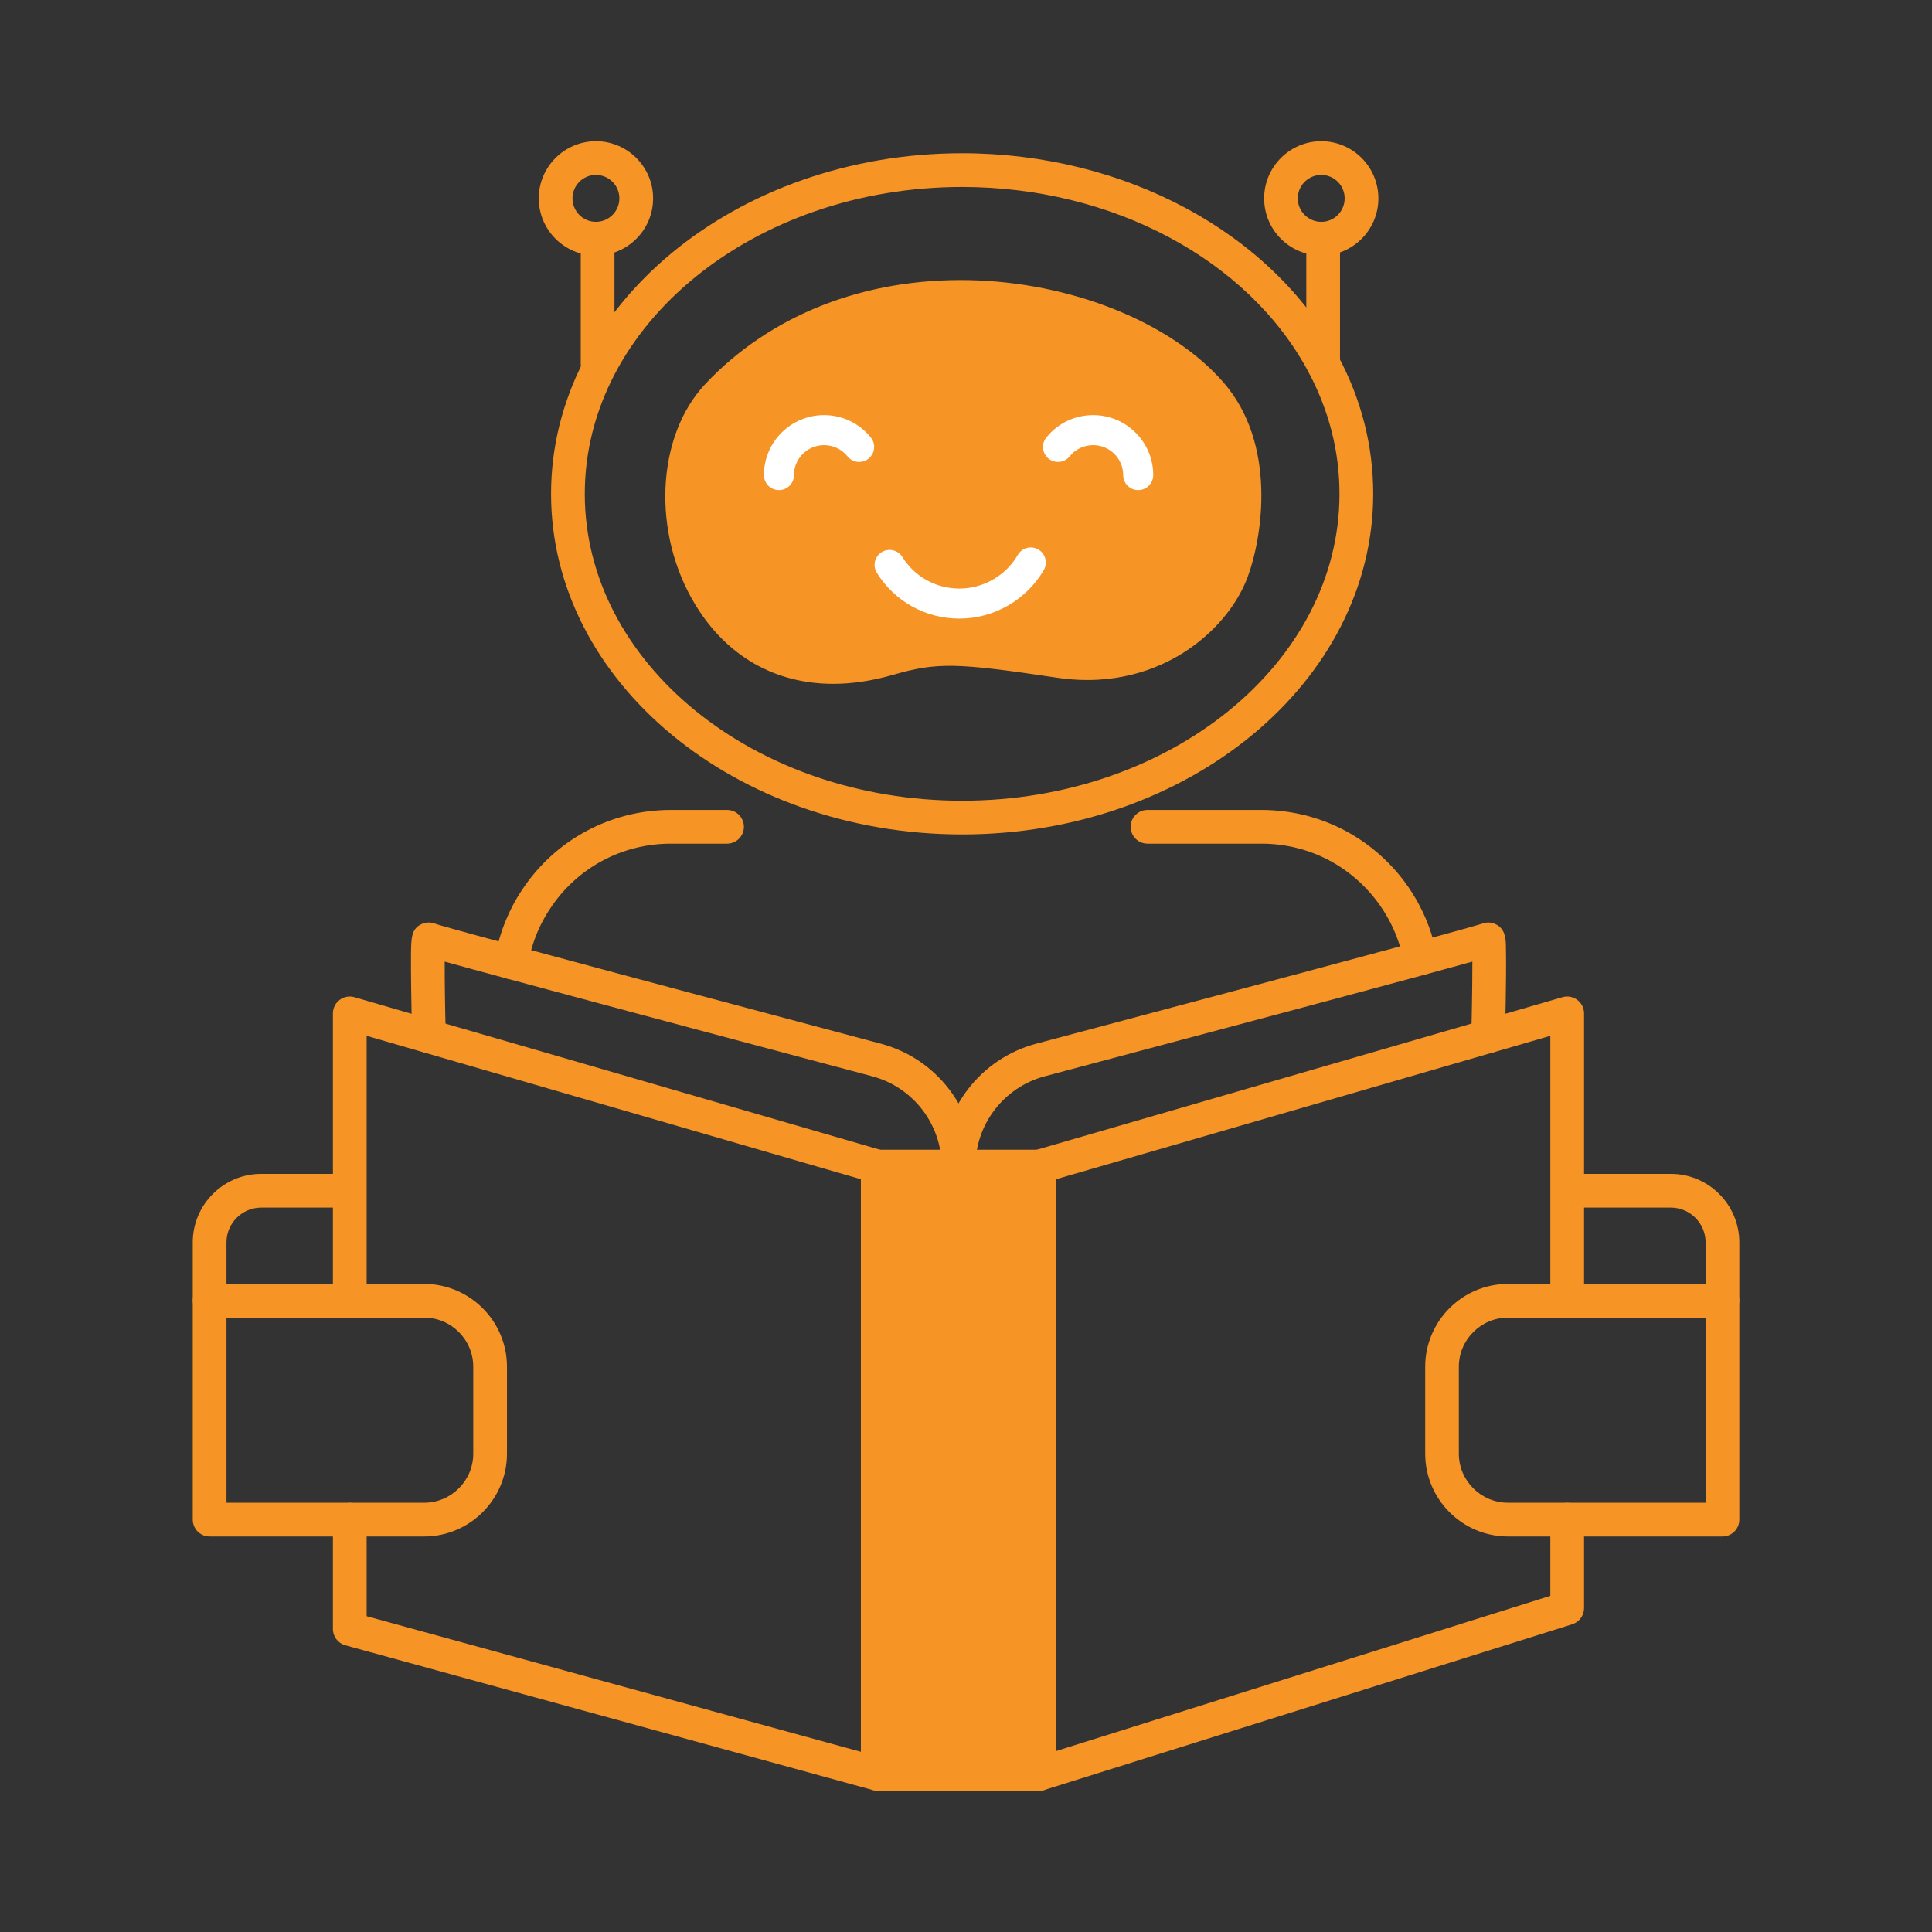
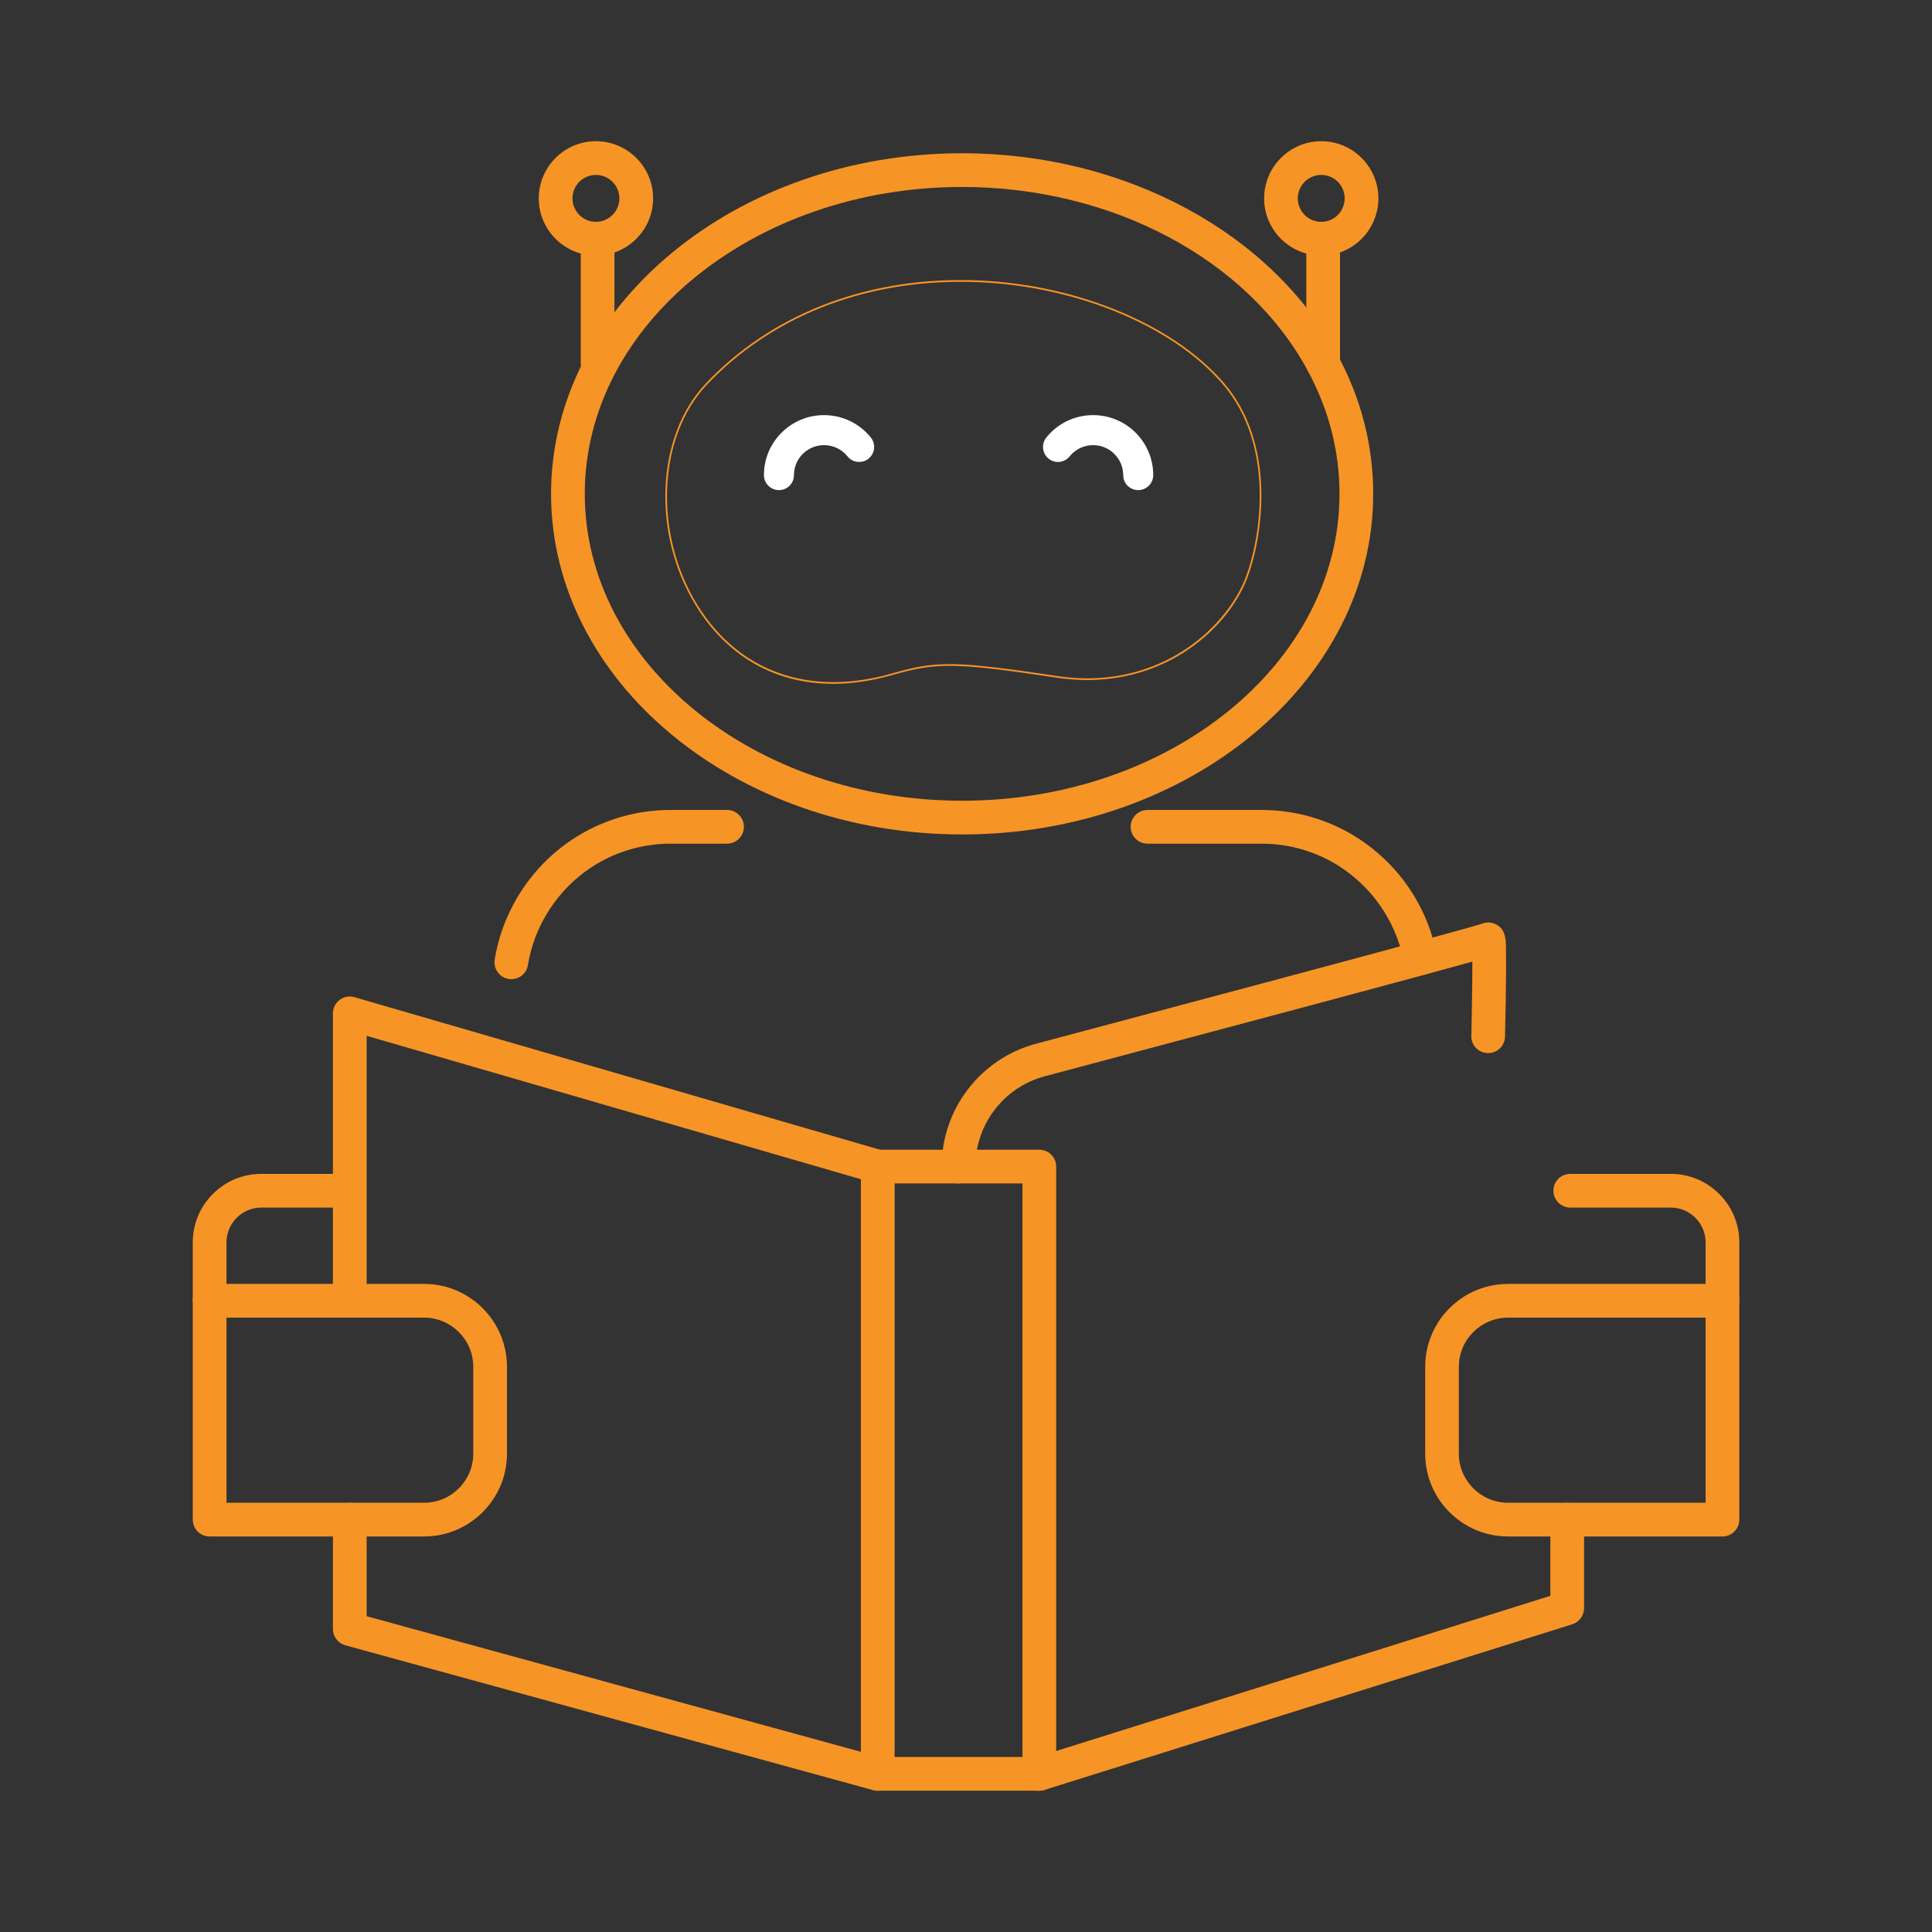
<svg xmlns="http://www.w3.org/2000/svg" width="22" height="22" viewBox="0 0 22 22" fill="none">
  <rect x="0" y="0" width="22" height="22" fill="#333333" stroke="none" />
-   <path d="M13.927 4.362C14.496 5.018 14.399 6.027 14.2 6.565C13.977 7.165 13.19 7.88 12.038 7.707C10.885 7.535 10.671 7.53 10.162 7.676C7.846 8.343 6.967 5.517 8.039 4.378C9.754 2.558 12.812 3.078 13.927 4.362Z" fill="#F79426" />
-   <path d="M11.836 13.285V20.2H9.996V13.285H10.915H11.836Z" fill="#F79426" />
  <path d="M9.995 20.392C9.978 20.392 9.961 20.39 9.944 20.385L3.932 18.735C3.849 18.712 3.791 18.636 3.791 18.55V17.305C3.791 17.198 3.877 17.113 3.983 17.113C4.089 17.113 4.175 17.198 4.175 17.305V18.404L9.803 19.948V13.428L4.175 11.795V14.812C4.175 14.918 4.089 15.004 3.983 15.004C3.877 15.004 3.791 14.918 3.791 14.812V11.54C3.791 11.479 3.819 11.422 3.868 11.386C3.916 11.35 3.978 11.338 4.036 11.355L10.048 13.1C10.13 13.123 10.187 13.198 10.187 13.284V20.199C10.187 20.259 10.159 20.316 10.111 20.352C10.077 20.378 10.036 20.392 9.995 20.392Z" fill="#F79426" />
  <path d="M11.835 20.391H9.995C9.889 20.391 9.803 20.305 9.803 20.199C9.803 20.093 9.888 20.007 9.994 20.007H11.643V13.476H9.995C9.889 13.476 9.803 13.39 9.803 13.284C9.803 13.178 9.888 13.092 9.994 13.092H11.835C11.941 13.092 12.027 13.178 12.027 13.284V20.199C12.027 20.305 11.941 20.391 11.835 20.391Z" fill="#F79426" />
  <path d="M11.835 20.392C11.729 20.392 11.643 20.306 11.643 20.2C11.643 20.111 11.703 20.036 11.785 20.015L17.654 18.172V17.305C17.654 17.199 17.74 17.113 17.846 17.113C17.952 17.113 18.038 17.199 18.038 17.305V18.312C18.038 18.396 17.983 18.471 17.903 18.496L11.892 20.383C11.874 20.389 11.854 20.392 11.835 20.392Z" fill="#F79426" />
-   <path d="M17.846 15.004C17.74 15.004 17.654 14.918 17.654 14.812V11.795L11.888 13.468C11.871 13.473 11.853 13.476 11.835 13.476C11.729 13.476 11.643 13.39 11.643 13.284C11.643 13.194 11.705 13.118 11.789 13.097L17.792 11.355C17.85 11.338 17.913 11.35 17.961 11.386C18.009 11.422 18.038 11.479 18.038 11.54V14.812C18.038 14.918 17.952 15.004 17.846 15.004Z" fill="#F79426" />
  <path d="M19.614 17.496H17.173C16.652 17.496 16.229 17.073 16.229 16.553V15.564C16.229 15.043 16.652 14.62 17.173 14.62H19.614C19.72 14.62 19.806 14.706 19.806 14.812V17.304C19.806 17.41 19.72 17.496 19.614 17.496ZM17.173 15.004C16.864 15.004 16.612 15.255 16.612 15.564V16.553C16.612 16.861 16.864 17.112 17.173 17.112H19.422V15.004H17.173Z" fill="#F79426" />
  <path d="M19.614 14.995C19.508 14.995 19.422 14.909 19.422 14.803V14.147C19.422 13.929 19.244 13.751 19.026 13.751H17.881C17.775 13.751 17.689 13.665 17.689 13.559C17.689 13.453 17.775 13.367 17.881 13.367H19.026C19.456 13.367 19.806 13.717 19.806 14.147V14.803C19.806 14.909 19.72 14.995 19.614 14.995Z" fill="#F79426" />
  <path d="M4.829 17.496H2.387C2.281 17.496 2.195 17.41 2.195 17.304V14.812C2.195 14.706 2.281 14.62 2.387 14.62H4.829C5.349 14.62 5.773 15.043 5.773 15.564V16.553C5.773 17.073 5.349 17.496 4.829 17.496ZM2.579 17.112H4.829C5.138 17.112 5.389 16.861 5.389 16.553V15.564C5.389 15.255 5.138 15.004 4.829 15.004H2.579V17.112Z" fill="#F79426" />
  <path d="M2.387 14.995C2.281 14.995 2.195 14.909 2.195 14.803V14.147C2.195 13.717 2.545 13.367 2.975 13.367H3.954C4.061 13.367 4.146 13.453 4.146 13.559C4.146 13.665 4.061 13.751 3.954 13.751H2.975C2.757 13.751 2.579 13.929 2.579 14.147V14.803C2.579 14.909 2.493 14.995 2.387 14.995Z" fill="#F79426" />
-   <path d="M10.915 13.476C10.809 13.476 10.723 13.39 10.723 13.284C10.723 12.803 10.398 12.38 9.933 12.256C9.098 12.034 7.022 11.481 5.798 11.15L5.771 11.143C5.432 11.051 5.21 10.991 5.064 10.95C5.063 11.162 5.068 11.492 5.076 11.796C5.078 11.902 4.995 11.99 4.889 11.993C4.784 11.994 4.695 11.911 4.692 11.805C4.692 11.803 4.685 11.528 4.682 11.255C4.68 11.094 4.679 10.965 4.68 10.872C4.682 10.679 4.683 10.573 4.807 10.52C4.856 10.499 4.911 10.5 4.959 10.52C4.995 10.532 5.166 10.582 5.873 10.773L5.897 10.779C7.122 11.11 9.197 11.663 10.032 11.885C10.665 12.054 11.107 12.629 11.107 13.284C11.107 13.39 11.021 13.476 10.915 13.476ZM4.97 10.526C4.988 10.535 5.004 10.546 5.019 10.56C5.001 10.543 4.983 10.532 4.97 10.526Z" fill="#F79426" />
  <path d="M10.915 13.476C10.809 13.476 10.723 13.39 10.723 13.284C10.723 12.629 11.165 12.054 11.798 11.885C13.841 11.342 15.296 10.952 16.122 10.728C16.712 10.568 16.843 10.529 16.872 10.52C16.917 10.501 16.97 10.499 17.017 10.518C17.14 10.566 17.145 10.685 17.148 10.764L17.149 10.844C17.154 11.135 17.139 11.757 17.138 11.783C17.138 11.794 17.138 11.8 17.138 11.801C17.137 11.907 17.052 11.992 16.946 11.992H16.946C16.84 11.992 16.754 11.906 16.754 11.801C16.754 11.801 16.754 11.79 16.755 11.772C16.755 11.751 16.767 11.259 16.766 10.95C16.645 10.984 16.472 11.031 16.223 11.099C15.396 11.323 13.94 11.713 11.896 12.256C11.431 12.38 11.107 12.803 11.107 13.284C11.107 13.39 11.021 13.476 10.915 13.476ZM16.86 10.525C16.847 10.532 16.829 10.543 16.811 10.56C16.826 10.546 16.842 10.534 16.86 10.525Z" fill="#F79426" />
  <path d="M5.823 11.15C5.813 11.15 5.803 11.149 5.792 11.147C5.688 11.131 5.617 11.032 5.633 10.928C5.659 10.768 5.704 10.613 5.766 10.466C5.767 10.464 5.768 10.462 5.769 10.46L5.769 10.46C5.814 10.352 5.87 10.247 5.936 10.146L5.936 10.146C5.937 10.144 5.939 10.141 5.941 10.139C6.317 9.565 6.951 9.223 7.638 9.223H8.279C8.385 9.223 8.471 9.309 8.471 9.415C8.471 9.521 8.385 9.607 8.279 9.607H7.638C7.079 9.607 6.563 9.886 6.259 10.355C6.256 10.358 6.254 10.361 6.252 10.365C6.202 10.442 6.159 10.523 6.124 10.605C6.123 10.608 6.122 10.611 6.12 10.614C6.07 10.732 6.033 10.858 6.012 10.988C5.997 11.083 5.916 11.15 5.823 11.15Z" fill="#F79426" />
  <path d="M16.173 11.105C16.082 11.105 16.001 11.041 15.984 10.948C15.916 10.585 15.723 10.251 15.441 10.007C15.364 9.94 15.281 9.881 15.193 9.829C15.178 9.82 15.161 9.811 15.145 9.802C14.906 9.674 14.637 9.607 14.366 9.607H13.067C12.961 9.607 12.875 9.521 12.875 9.415C12.875 9.309 12.961 9.223 13.067 9.223H14.366C14.701 9.223 15.032 9.306 15.325 9.463C15.325 9.463 15.329 9.466 15.33 9.466C15.348 9.476 15.367 9.486 15.386 9.497C15.496 9.561 15.599 9.635 15.693 9.717C16.04 10.016 16.278 10.429 16.361 10.878C16.381 10.982 16.312 11.082 16.208 11.102C16.196 11.104 16.184 11.105 16.173 11.105Z" fill="#F79426" />
  <path d="M10.956 9.502C8.375 9.502 6.275 7.762 6.275 5.624C6.275 3.485 8.375 1.745 10.956 1.745C12.806 1.745 14.485 2.65 15.235 4.049C15.502 4.546 15.637 5.076 15.637 5.624C15.637 7.762 13.537 9.502 10.956 9.502ZM10.956 2.129C8.587 2.129 6.659 3.697 6.659 5.624C6.659 7.55 8.587 9.118 10.956 9.118C13.325 9.118 15.253 7.55 15.253 5.624C15.253 5.14 15.133 4.671 14.897 4.231C14.213 2.954 12.666 2.129 10.956 2.129Z" fill="#F79426" />
  <path d="M15.067 4.332C14.961 4.332 14.875 4.247 14.875 4.141V2.718C14.875 2.612 14.961 2.526 15.067 2.526C15.173 2.526 15.259 2.612 15.259 2.718V4.14C15.259 4.246 15.173 4.332 15.067 4.332Z" fill="#F79426" />
  <path d="M15.046 2.91C14.687 2.91 14.395 2.618 14.395 2.259C14.395 1.9 14.687 1.608 15.046 1.608C15.404 1.608 15.696 1.9 15.696 2.259C15.696 2.618 15.404 2.91 15.046 2.91ZM15.046 1.992C14.898 1.992 14.778 2.112 14.778 2.259C14.778 2.406 14.898 2.526 15.046 2.526C15.193 2.526 15.312 2.406 15.312 2.259C15.312 2.112 15.193 1.992 15.046 1.992Z" fill="#F79426" />
  <path d="M6.805 4.333C6.699 4.333 6.613 4.247 6.613 4.141V2.718C6.613 2.612 6.699 2.526 6.805 2.526C6.911 2.526 6.997 2.612 6.997 2.718V4.141C6.997 4.247 6.911 4.333 6.805 4.333Z" fill="#F79426" />
  <path d="M6.786 2.91C6.427 2.91 6.135 2.618 6.135 2.259C6.135 1.9 6.427 1.608 6.786 1.608C7.145 1.608 7.437 1.9 7.437 2.259C7.437 2.618 7.145 2.91 6.786 2.91ZM6.786 1.992C6.638 1.992 6.519 2.112 6.519 2.259C6.519 2.406 6.638 2.526 6.786 2.526C6.933 2.526 7.053 2.406 7.053 2.259C7.053 2.112 6.933 1.992 6.786 1.992Z" fill="#F79426" />
-   <path d="M10.925 7.044C10.541 7.044 10.189 6.85 9.985 6.523C9.935 6.443 9.959 6.338 10.039 6.288C10.119 6.238 10.225 6.262 10.275 6.342C10.416 6.568 10.659 6.702 10.925 6.702C11.198 6.702 11.453 6.555 11.59 6.319C11.637 6.237 11.742 6.21 11.823 6.257C11.905 6.304 11.933 6.409 11.886 6.491C11.687 6.832 11.319 7.044 10.925 7.044Z" fill="white" />
  <path d="M8.87 5.581C8.776 5.581 8.699 5.505 8.699 5.41C8.699 5.033 9.006 4.727 9.383 4.727C9.591 4.727 9.786 4.82 9.916 4.982C9.976 5.056 9.964 5.163 9.89 5.223C9.816 5.282 9.709 5.27 9.65 5.196C9.585 5.115 9.487 5.069 9.383 5.069C9.194 5.069 9.041 5.222 9.041 5.41C9.041 5.505 8.965 5.581 8.87 5.581Z" fill="white" />
  <path d="M12.961 5.581C12.866 5.581 12.79 5.505 12.79 5.41C12.79 5.222 12.636 5.069 12.448 5.069C12.344 5.069 12.246 5.115 12.181 5.196C12.122 5.27 12.014 5.282 11.941 5.223C11.867 5.163 11.855 5.056 11.915 4.982C12.045 4.82 12.239 4.727 12.448 4.727C12.825 4.727 13.132 5.033 13.132 5.41C13.132 5.505 13.055 5.581 12.961 5.581Z" fill="white" />
  <path d="M9.489 7.787C8.831 7.787 8.278 7.477 7.919 6.888C7.421 6.073 7.471 4.968 8.032 4.372C8.773 3.586 9.84 3.166 11.037 3.19C12.202 3.214 13.339 3.672 13.933 4.356C14.54 5.055 14.378 6.109 14.208 6.569C14.084 6.902 13.816 7.218 13.472 7.435C13.18 7.618 12.695 7.816 12.036 7.717C10.878 7.544 10.668 7.541 10.164 7.686C9.93 7.753 9.703 7.787 9.489 7.787ZM8.046 4.385C7.491 4.975 7.442 6.07 7.935 6.878C8.407 7.651 9.217 7.938 10.159 7.668C10.666 7.521 10.877 7.525 12.039 7.698C12.692 7.796 13.173 7.6 13.461 7.418C13.797 7.207 14.069 6.887 14.19 6.562C14.359 6.106 14.52 5.061 13.919 4.369C13.328 3.688 12.197 3.233 11.036 3.21C9.845 3.186 8.783 3.603 8.046 4.385Z" fill="#F79426" />
</svg>